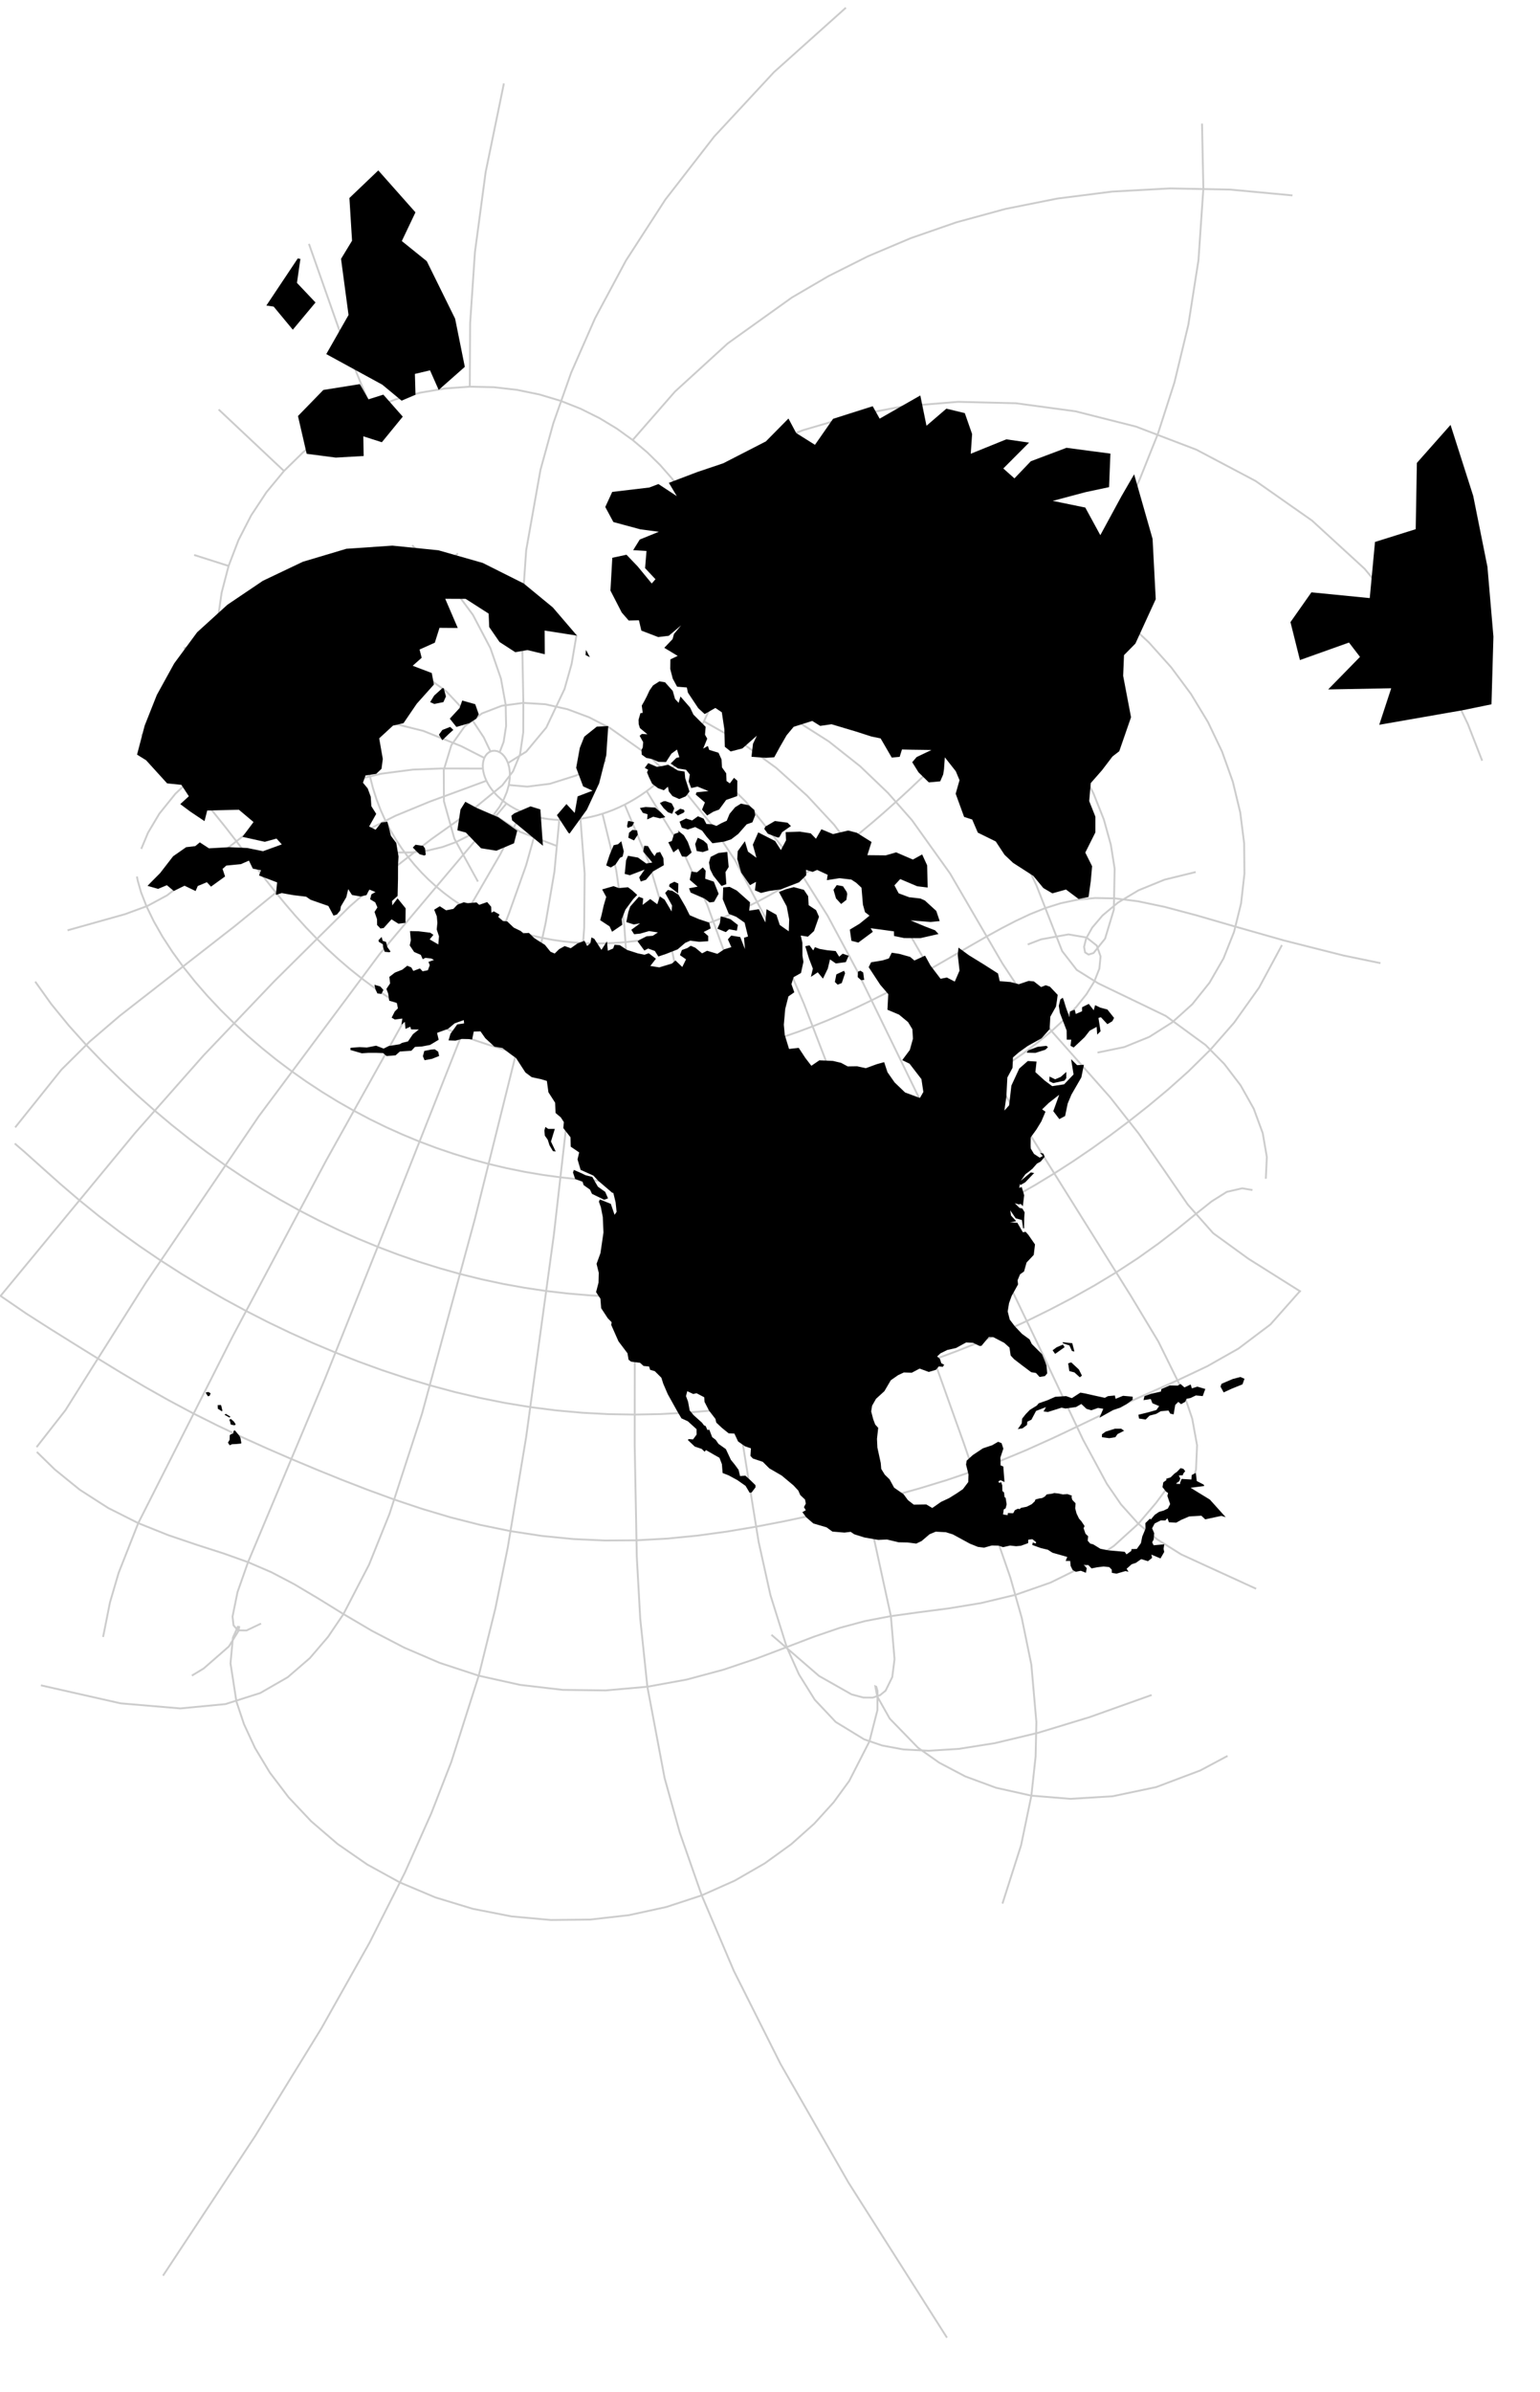
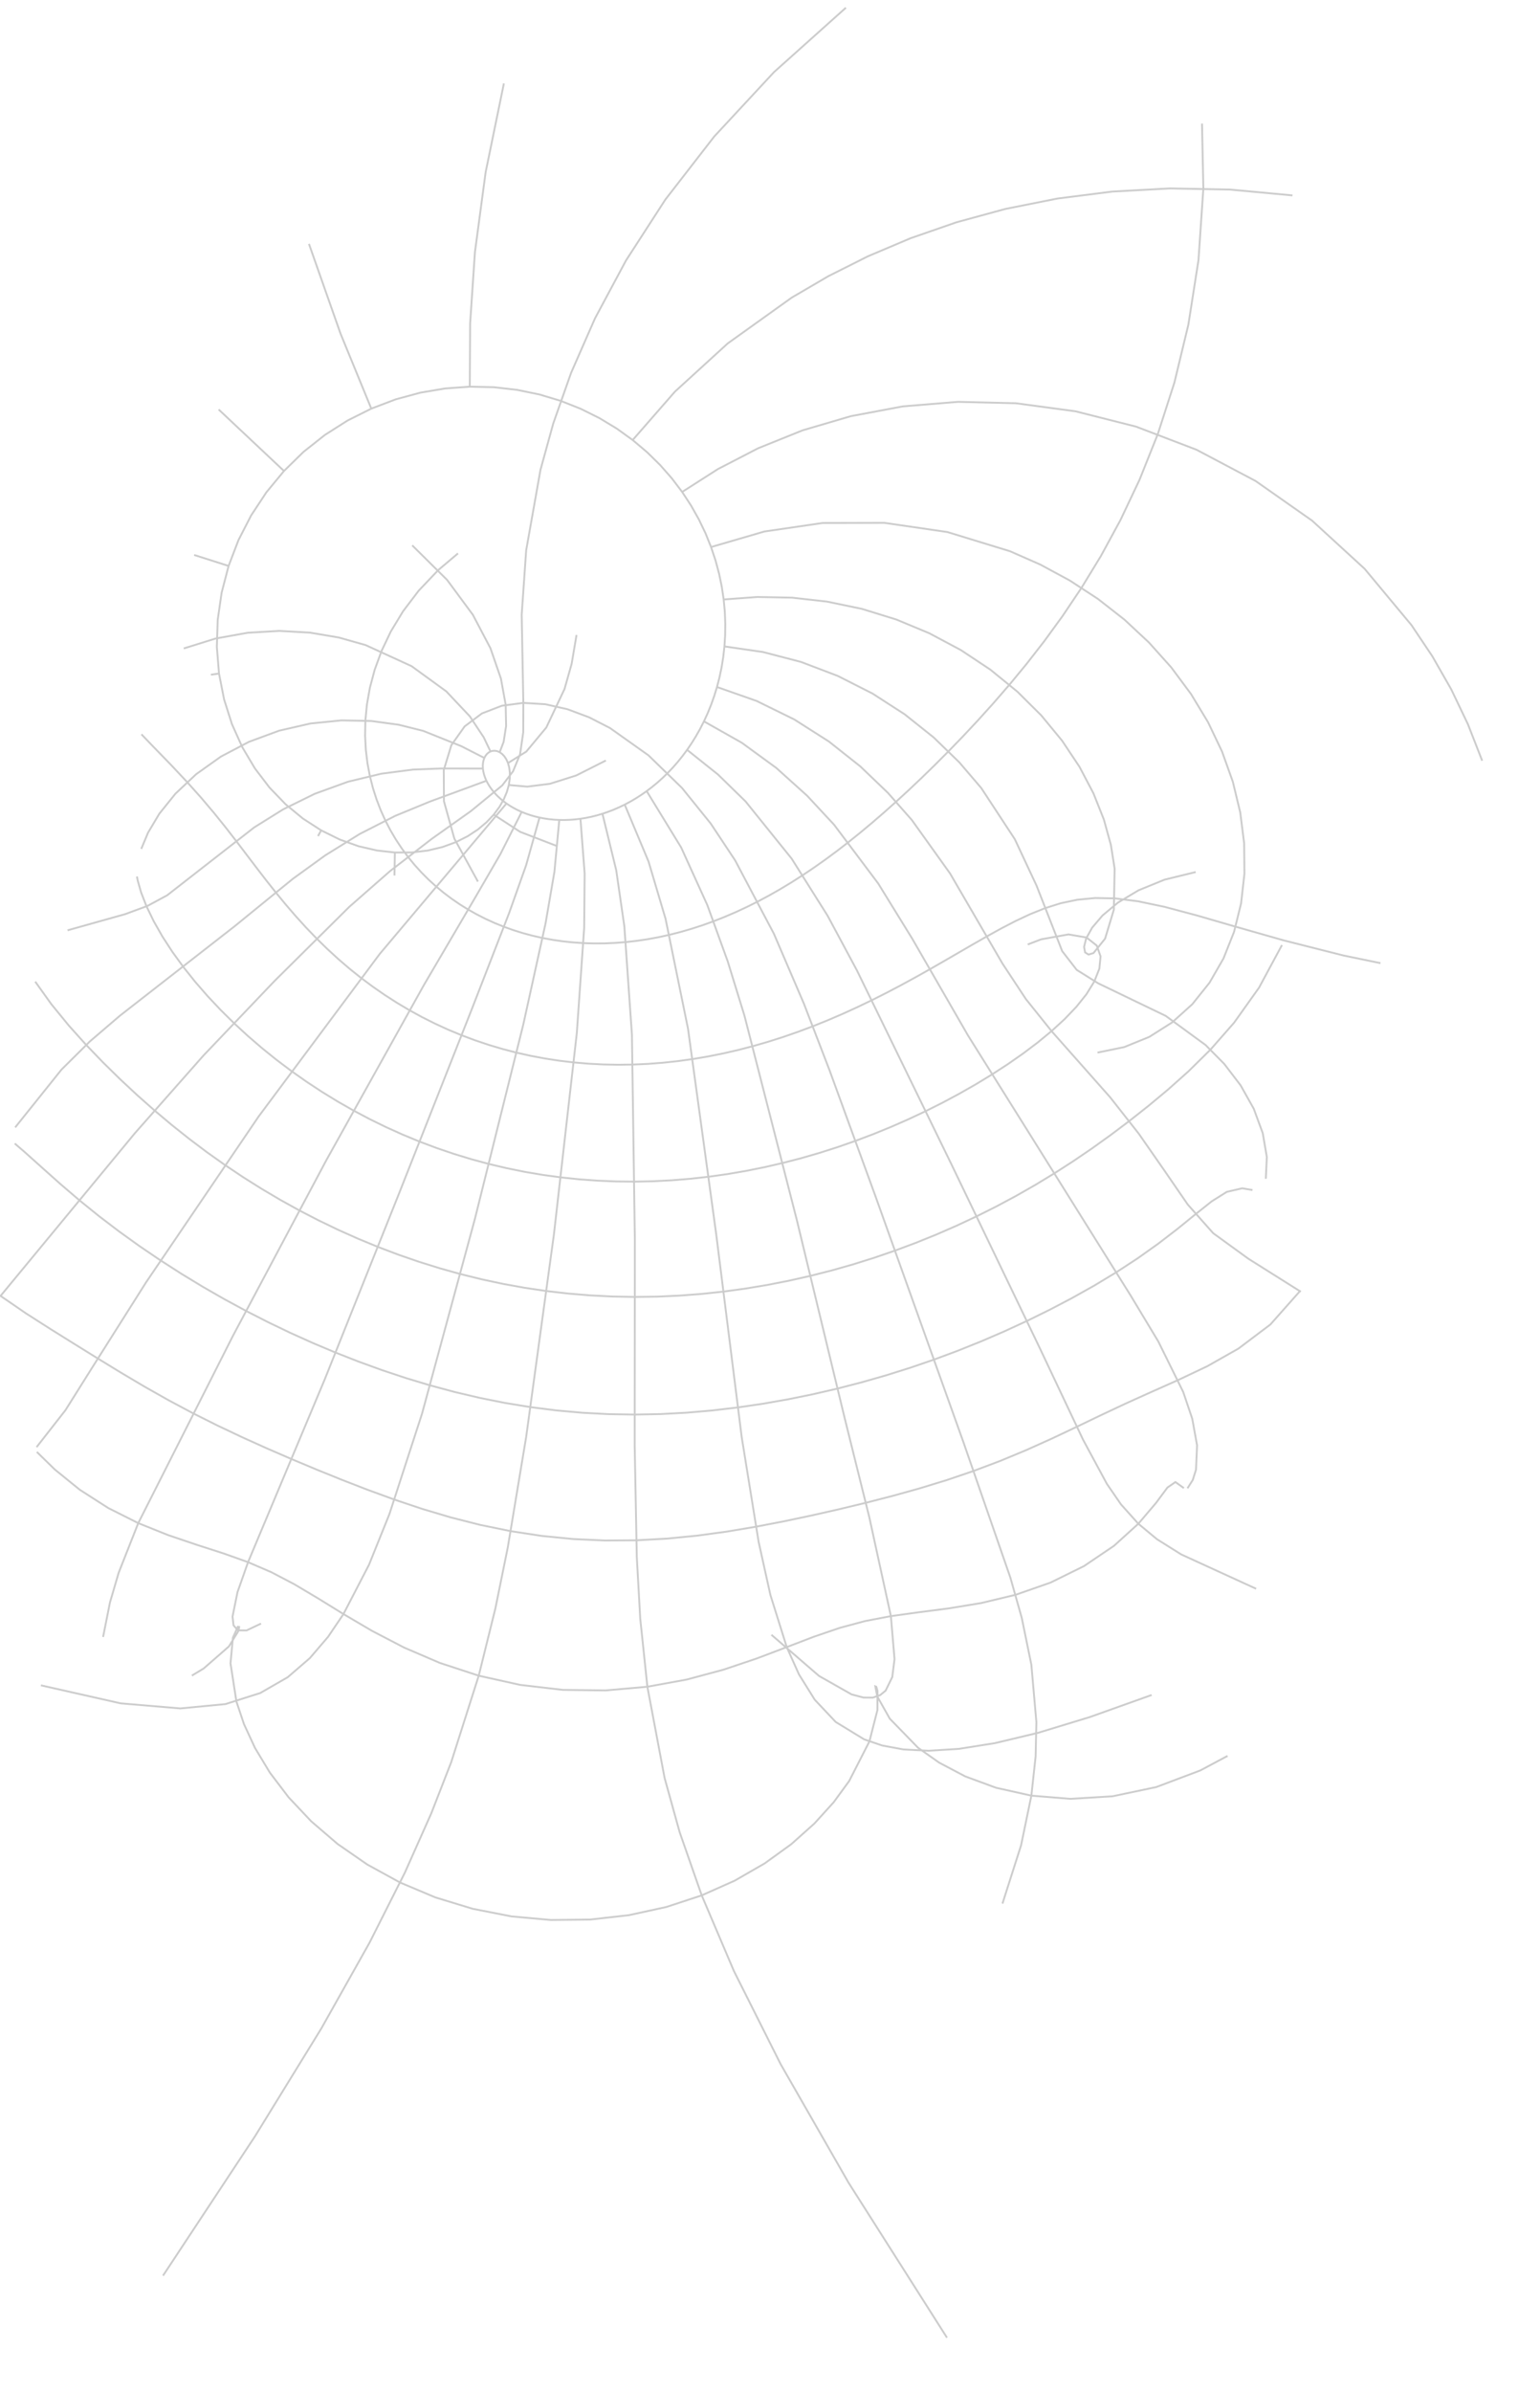
<svg xmlns="http://www.w3.org/2000/svg" viewBox="130.006 -360.417 826.53 1274.832" width="811.53" height="1259.832">
  <path d="M130.056,330.887L202.406,243.297L239.214,201.631L277.307,161.701L317.477,121.883L339.269,102.779L361.655,85.48L382.742,70.526L399.547,56.764L405.367,49.18L409.125,40.051L410.838,28.261L410.885,12.48M668.036,656.549L678.024,625.291L683.551,598.653L685.832,577.623L686.241,559.219L683.545,528.439L678.385,503.281L672.261,481.645L647.167,409.296L599.842,277.021L575.211,209.509L561.49,173.882L545.352,136.296L524.559,96.963L511.466,77.211L496.049,58.12L478.028,40.604L457.387,25.957L446.201,20.226L434.588,15.885L422.729,13.205L410.885,12.48M583.994,-360.417L545.429,-325.885L513.359,-291.355L487.103,-257.495L465.982,-224.83L449.335,-193.759L436.528,-164.573L426.964,-137.467L420.088,-112.55L412.41,-69.4L410.002,-34.83L410.885,12.48M386.515,108.341L373.861,85.28L368.271,65.251L368.176,48.524L372.249,35.165L379.383,25.093L388.668,18.127L399.364,14.017L410.885,12.48M232.986,534.263L239.294,530.458L252.869,518.61L258.073,510.157L258.356,508.191L257.641,508.08L255.009,513.904L253.717,527.677L256.891,548.146L260.92,560.215L266.861,573.057L274.839,586.298L284.91,599.551L297.055,612.432L311.188,624.571L327.158,635.621L344.753,645.27L363.715,653.253L383.74,659.355L404.495,663.419L425.622,665.351L446.756,665.123L467.532,662.769L487.598,658.391L506.623,652.15L524.312,644.263L540.41,634.999L554.717,624.668L567.087,613.613L577.44,602.201L585.764,590.809L596.62,569.585L600.93,552.736L600.971,542.466L600.321,540.235L599.789,540.029L600.845,545.449L607.553,557.354L622.738,572.974L634.093,580.972L648.074,588.332L664.623,594.436L683.551,598.653L704.524,600.367L727.064,599.005L750.544,594.064L774.197,585.15L788.846,577.34M149.642,411.699L165.138,391.888L179.256,369.408L208.369,323.356L268.857,234.284L333.805,147.152L401.833,66.442M185.33,513.545L189.033,494.976L193.695,479.1L204.209,452.466L254.913,352.219L305.085,257.915L357.523,163.825L385.207,116.637L398.597,93.551L410.004,70.968M270.102,506.35L262.344,510.034L257.651,509.993L255.327,507.257L254.809,502.58L257.488,489.448L263.141,473.407L304.333,375.256L344.008,276.068L383.41,176.308L403.247,125.242L412.377,99.572L419.562,73.989M151.97,539.478L194.826,549.148L226.782,551.868L250.996,549.544L269.69,543.609L284.424,535.13L296.298,524.889L306.088,513.458L314.345,501.246L328.074,474.761L339.003,447.634L356.516,393.749L384.87,289.346L410.878,184.921L422.809,130.753L427.564,103.1L430.177,75.275M217.505,856.139L266.862,781.392L302.462,723.544L328.335,677.536L347.333,639.882L361.47,608.169L372.166,580.722L386.946,534.303L395.877,498.242L402.505,465.648L412.393,406.32L427.311,297.47L439.582,189.622L443.533,133.125L443.793,104.021L441.539,74.645M638.255,889.415L585.421,806.26L548.977,742.678L523.877,692.675L506.623,652.15L494.792,618.295L486.702,589.179L477.458,540.239L473.628,503.715L471.781,470.675L470.642,410.527L470.738,300.197L469.164,190.394L465.094,132.306L460.735,102.229L453.344,71.948M748.099,544.666L714.762,556.554L687.038,564.983L663.937,570.497L644.643,573.56L628.485,574.571L614.913,573.871L603.473,571.749L593.792,568.452L578.536,559.13L567.295,547.211L558.817,533.612L552.255,518.974L543.489,491.025L537.17,462.537L528.068,406.224L514.403,297.517L499.27,187.267L487.201,128.245L478.094,97.617L465.294,67.046M544.042,512.367L569.58,534.44L587.066,544.343L593.416,546.03L598.455,546.063L602.368,544.748L605.319,542.34L608.888,535.043L610.107,525.433L608.151,502.366L596.561,449.289L583.196,395.524L557.619,289.677L529.581,180.342L520.573,151.111L509.617,120.895L495.604,90.058L477.08,59.804M804.185,487.679L763.955,469.252L750.971,461.101L740.966,452.801L731.655,442.423L724.071,431.395L711.324,407.781L687.872,358.184L640.572,259.843L589.939,156.004L574.222,126.709L554.887,96.018L530.162,65.343L515.332,50.876L498.779,37.672M767.341,433.783L770.165,429.34L771.908,423.808L772.483,410.732L769.893,396.464L765.044,382.116L751.675,355.024L736.789,330.306L678.73,237.489L649.591,190.964L619.667,139.063L601.322,109.315L577.673,77.844L563.166,62.239L546.65,47.373L528.133,33.862L507.818,22.386M828.166,328.346L800.027,310.647L781.137,296.948L767.475,281.556L754.95,263.338L741.199,243.574L725.838,224.044L694.483,188.658L680.644,171.407L668.057,152.334L639.914,103.988L619.393,75.299L606.519,60.703L591.698,46.51L574.918,33.221L556.302,21.366L536.127,11.458L514.82,3.965M809.373,267.755L809.929,256.089L807.718,243.258L802.907,230.193L795.858,217.637L787.058,206.13L777.057,196.012L755.67,180.381L719.427,162.916L707.886,155.701L700.087,145.639L686.333,110.514L674.678,85.614L656.651,58.139L644.839,44.329L631.112,31.011L615.545,18.597L598.306,7.481L579.649,-1.982L559.907,-9.489L539.48,-14.814L518.819,-17.815M771.755,103.218L755.018,107.314L741.088,113.004L730.029,119.604L721.782,126.476L716.182,133.045L712.972,138.808L711.83,143.345L712.379,146.319L714.209,147.485L716.893,146.682L723.114,138.951L727.805,123.431L728.246,101.456L726.225,88.673L722.473,75.091L716.883,61.029L709.408,46.815L700.053,32.771L688.881,19.209L676.001,6.419L661.568,-5.334L645.775,-15.818L628.848,-24.841L611.039,-32.251L592.616,-37.941L573.861,-41.851L555.057,-43.968L536.483,-44.324L518.407,-42.996M719.042,200.071L733.395,197.119L746.825,191.653L759.071,183.908L769.909,174.133L779.157,162.59L786.671,149.549L792.342,135.28L796.099,120.057L797.903,104.143L797.749,87.797L795.657,71.266L791.677,54.784L785.88,38.567L778.36,22.817L769.228,7.715L758.612,-6.576L746.651,-19.916L733.495,-32.183L719.302,-43.279L704.234,-53.125L688.455,-61.664L672.13,-68.858L638.494,-79.16L604.575,-84.103L571.506,-84.018L540.264,-79.451L511.637,-71.113M925.509,43.506L917.841,23.9L908.884,5.2L898.749,-12.534L887.547,-29.252L862.373,-59.487L834.215,-85.284L803.889,-106.555L772.159,-123.323L739.729,-135.713L707.235,-143.93L675.236,-148.251L644.219,-149.005L614.587,-146.564L586.668,-141.323L560.716,-133.699L536.911,-124.107L515.363,-112.964L496.122,-100.67M823.699,-259.739L790.159,-262.88L757.865,-263.484L726.949,-261.795L697.513,-258.052L669.639,-252.488L643.383,-245.329L618.781,-236.793L595.849,-227.087L574.585,-216.409L554.975,-204.945L520.579,-180.34L492.284,-154.517L469.569,-128.52M400.452,-319.813L390.647,-272.152L384.906,-229.316L382.33,-191.071L382.145,-157.137M295.818,-233.744L312.779,-185.576L329.284,-145.357M247.363,-144.907L282.427,-111.917M234.201,-66.866L252.696,-60.982M243.204,-2.639L247.55,-3.251M266.827,47.642M300.678,83.919L302.387,80.857M341.713,105.073L341.948,92.734M428.822,89.224L409.2,81.666L394.991,72.42M455.178,43.393L439.264,51.422L425.12,55.888L413.008,57.401L403.089,56.536M439.434,-23.961L436.797,-8.415L432.993,5.022L423.21,25.693L412.463,38.617L402.652,44.763M351.25,-72.019L369.974,-53.483L383.805,-34.761L393.225,-16.854L398.854,-0.569L401.403,13.482L401.633,24.88L400.312,33.389L398.187,38.942M228.621,-16.715L245.707,-22.035L262.948,-25.135L279.945,-26.134L296.348,-25.211L311.858,-22.589L326.231,-18.527L350.885,-7.233L369.511,6.284L382.165,19.695L389.633,30.97L393.257,38.545M205.82,90.801L209.474,82.078L215.524,71.924L224.143,61.212L235.252,50.765L248.562,41.295L263.615,33.37L279.844,27.384L296.619,23.541L313.3,21.861L329.285,22.189L344.045,24.214L357.167,27.498L377.522,35.667L389.962,42.018M166.263,134.476L197.183,125.805L209.143,121.403L219.721,115.696L266.42,79.293L281.956,69.606L298.964,61.235L316.818,54.761L334.678,50.466L351.614,48.262L366.745,47.673L389.186,47.705M138.157,240.191L163.01,209.183L178.264,194.057L194.381,180.266L255.934,132.296L287.211,106.833L304.586,94.26L323.126,82.767L342.219,73.042L360.794,65.399L391.07,54.261M638.255,889.415L638.255,889.415M149.778,414.284L159.416,423.695L172.844,434.578L188.085,444.354L204.209,452.466L220.297,458.913L235.656,464.113L249.934,468.713L263.141,473.407L275.603,478.779L287.863,485.194L300.569,492.745L314.345,501.246L329.694,510.271L346.915,519.23L366.065,527.455L386.946,534.303L409.143,539.24L432.072,541.916L455.066,542.208L477.458,540.239L498.671,536.357L518.292,531.091L536.134,525.078L552.255,518.974L566.959,513.359L580.752,508.648L594.263,505.018L608.151,502.366L622.981,500.307L639.109,498.221L656.575,495.348L675.044,490.929L693.797,484.387L711.802,475.515L727.881,464.652L740.966,452.801L750.448,441.643L756.579,433.39L760.865,430.435L765.405,433.686M130.285,330.574L144.03,340.009L157.233,348.44L169.982,356.396L182.494,364.153L194.989,371.791L207.614,379.273L220.432,386.516L233.433,393.45L246.571,400.041L259.793,406.305L273.067,412.294L286.404,418.075L299.853,423.711L313.498,429.235L327.443,434.641L341.787,439.874L356.61,444.838L371.955,449.406L387.814,453.432L404.13,456.78L420.8,459.331L437.684,461.01L454.626,461.786L471.468,461.684L488.071,460.776L504.332,459.171L520.193,457.003L535.648,454.407L550.736,451.502L565.535,448.375L580.141,445.069L594.653,441.577L609.144,437.85L623.649,433.809L638.156,429.37L652.6,424.466L666.883,419.079L680.902,413.253L694.582,407.1L707.93,400.785L721.067,394.479L734.252,388.286L747.862,382.145L762.316,375.724L777.927,368.329L794.663,358.866L811.828,345.924L827.699,328.023L827.982,327.603M130.006,330.367L130.285,330.574M172.676,279.33L183.214,287.848L194.007,296.065L204.994,303.953L216.137,311.51L227.418,318.748L238.83,325.676L250.373,332.302L262.05,338.63L273.862,344.662L285.814,350.401L297.91,355.848L310.158,361.006L322.57,365.87L335.159,370.434L347.937,374.681L360.915,378.591L374.097,382.135L387.479,385.281L401.047,387.995L414.778,390.247L428.639,392.009L442.59,393.264L456.587,394.006L470.588,394.236L484.551,393.97L498.443,393.228L512.238,392.039L525.92,390.43L539.48,388.432L552.92,386.066L566.242,383.351L579.455,380.298L592.561,376.913L605.563,373.196L618.46,369.148L631.244,364.768L643.91,360.06L656.451,355.03L668.868,349.683L681.161,344.023L693.337,338.043L705.396,331.725L717.321,325.042L729.061,317.963L740.522,310.48L751.553,302.645L761.964,294.637L771.574,286.829L780.32,279.878L788.431,274.777L796.713,272.862L802.231,273.793M137.922,248.837L143.242,253.414L152.661,261.85L162.47,270.6L172.676,279.33M212.835,231.023L222.102,238.812L231.485,246.283L240.998,253.445L250.649,260.302L260.439,266.856L270.37,273.11L280.44,279.063L290.648,284.717L300.995,290.069L311.478,295.12L322.098,299.867L332.852,304.307L343.74,308.435L354.76,312.245L365.909,315.73L377.183,318.882L388.575,321.692L400.078,324.151L411.68,326.25L423.37,327.981L435.132,329.338L446.951,330.317L458.811,330.915L470.693,331.134L482.582,330.975L494.461,330.444L506.318,329.548L518.138,328.294L529.911,326.69L541.628,324.745L553.28,322.467L564.862,319.862L576.365,316.937L587.785,313.698L599.115,310.149L610.349,306.295L621.48,302.14L632.502,297.687L643.409,292.936L654.193,287.892L664.849,282.553L675.369,276.921L685.75,270.996L695.993,264.777L706.108,258.264L716.122,251.447L726.085,244.304L736.087,236.779L746.26,228.753L756.781,220.001L767.862,210.122L779.699,198.457L792.385,183.988L805.746,165.23L818.048,142.382M148.911,162.001L157.562,174.091L166.959,185.588L176.243,195.923L185.42,205.452L194.538,214.4L203.659,222.899L212.835,231.023M255.587,184.271L263.007,191.11L270.621,197.668L278.413,203.946L286.372,209.943L294.487,215.661L302.751,221.099L311.159,226.256L319.704,231.133L328.381,235.726L337.186,240.036L346.113,244.06L355.159,247.796L364.317,251.242L373.583,254.395L382.951,257.253L392.415,259.812L401.967,262.07L411.602,264.025L421.311,265.674L431.085,267.015L440.917,268.047L450.797,268.769L460.716,269.181L470.665,269.283L480.634,269.077L490.614,268.566L500.596,267.751L510.571,266.635L520.53,265.224L530.466,263.52L540.371,261.528L550.235,259.254L560.053,256.702L569.817,253.876L579.517,250.783L589.148,247.428L598.699,243.817L608.163,239.954L617.528,235.847L626.784,231.499L635.917,226.916L644.912,222.104L653.749,217.066L662.404,211.805L670.845,206.323L679.031,200.62L686.902,194.693L694.38,188.539L701.351,182.16L707.661,175.563L713.092,168.78L717.351,161.883L720.049,155.018L720.684,148.453L718.633,142.647L713.169,138.34L703.491,136.671L688.822,139.308L681.591,142.084M203.508,105.606L203.899,107.712L205.732,114.151L208.648,121.621L212.526,129.635L217.214,137.862L222.564,146.093L228.448,154.198L234.763,162.101L241.428,169.76L248.383,177.153L255.587,184.271M299.876,138.806L305.645,144.448L311.549,149.863L317.588,155.044L323.763,159.989L330.072,164.694L336.513,169.157L343.082,173.375L349.776,177.347L356.589,181.07L363.518,184.545L370.559,187.77L377.705,190.743L384.952,193.463L392.295,195.929L399.727,198.141L407.244,200.097L414.84,201.796L422.509,203.239L430.244,204.424L438.041,205.35L445.892,206.019L453.792,206.43L461.734,206.584L469.713,206.48L477.722,206.121L485.755,205.508L493.807,204.642L501.872,203.525L509.944,202.16L518.019,200.55L526.091,198.697L534.155,196.607L542.208,194.282L550.244,191.728L558.259,188.951L566.251,185.956L574.216,182.751L582.15,179.345L590.051,175.748L597.917,171.97L605.746,168.027L613.538,163.935L621.291,159.714L629.008,155.388L636.692,150.988L644.348,146.55L651.987,142.121L659.624,137.757L667.286,133.528L675.011,129.519L682.856,125.835L690.907,122.599L699.286,119.959L708.167,118.081L717.792,117.149L728.495,117.356L740.719,118.887L755.046,121.893L772.224,126.455L793.182,132.531L819.045,139.886L851.133,148.004L870.913,152.08M205.919,29.33L211.742,35.396L221.773,45.726L230.438,54.943L238.016,63.415L244.767,71.389L250.916,79.022L256.65,86.407L262.121,93.593L267.446,100.603L272.711,107.441L277.984,114.103L283.309,120.581L288.719,126.864L294.237,132.942L299.876,138.806M348.947,95.03L352.448,99.306L356.119,103.363L359.949,107.206L363.932,110.84L368.06,114.266L372.326,117.488L376.725,120.507L381.249,123.323L385.892,125.938L390.648,128.352L395.511,130.564L400.476,132.575L405.537,134.383L410.688,135.99L415.923,137.393L421.237,138.593L426.625,139.588L432.081,140.379L437.6,140.964L443.178,141.343L448.808,141.515L454.487,141.48L460.21,141.236L465.972,140.785L471.768,140.124L477.595,139.254L483.449,138.174L489.326,136.884L495.223,135.384L501.136,133.673L507.064,131.751L513.004,129.618L518.953,127.273L524.912,124.717L530.88,121.947L536.856,118.964L542.842,115.767L548.84,112.354L554.853,108.723L560.885,104.873L566.943,100.8L573.033,96.5L579.166,91.968L585.352,87.196L591.607,82.175L597.946,76.893L604.39,71.335L610.961,65.479L617.685,59.3L624.592,52.763L631.715,45.827L639.087,38.437L646.745,30.526L654.724,22.01L663.058,12.786L671.773,2.729L680.886,-8.312L690.395,-20.515L700.276,-34.087L710.471,-49.267L720.878,-66.322L731.339,-85.545L741.624,-107.249L751.422,-131.753L760.323,-159.37L767.807,-190.385L773.238,-225.028L775.854,-263.442L775.135,-298.279M375.801,-67.702L365.223,-58.759L354.718,-47.705L346.321,-36.648L339.754,-25.798L334.754,-15.299L331.085,-5.239L328.537,4.334L326.929,13.403L326.11,21.973L325.953,30.06L326.355,37.692L327.232,44.899L328.517,51.711L330.158,58.159L332.112,64.27L334.346,70.069L336.834,75.577L339.554,80.814L342.488,85.793L345.623,90.528L348.947,95.03M395.401,60.725L396.826,62.244L398.377,63.708L400.048,65.11L401.833,66.442L403.727,67.699L405.724,68.876L407.818,69.967L410.004,70.968L412.277,71.874L414.631,72.683L417.061,73.389L419.562,73.989L422.129,74.481L424.757,74.862L427.442,75.127L430.177,75.276L432.96,75.304L435.784,75.21L438.645,74.991L441.539,74.645L444.46,74.17L447.404,73.564L450.367,72.824L453.344,71.948L456.33,70.934L459.32,69.781L462.309,68.485L465.294,67.046L468.268,65.461L471.227,63.727L474.166,61.842L477.08,59.804L479.963,57.611L482.81,55.26L485.614,52.748L488.37,50.073L491.072,47.23L493.712,44.219L496.283,41.034L498.779,37.672L501.189,34.131L503.506,30.405L505.719,26.491L507.818,22.386L509.791,18.084L511.626,13.583L513.307,8.878L514.82,3.965L516.148,-1.159L517.271,-6.496L518.169,-12.048L518.819,-17.815L519.196,-23.798L519.273,-29.992L519.02,-36.394L518.407,-42.996L517.398,-49.786L515.959,-56.749L514.052,-63.867L511.637,-71.113L508.676,-78.457L505.129,-85.862L500.956,-93.284L496.122,-100.67L490.592,-107.959L484.337,-115.083L477.335,-121.965L469.569,-128.52L461.035,-134.656L451.738,-140.272L441.698,-145.266L430.949,-149.529L419.541,-152.953L407.544,-155.429L395.044,-156.856L382.145,-157.137L368.972,-156.188L355.665,-153.939L342.379,-150.339L329.284,-145.357L316.558,-138.988L304.384,-131.254L292.947,-122.204L282.427,-111.917L272.996,-100.502L264.81,-88.096L258.006,-74.861L252.696,-60.982L248.962,-46.662L246.855,-32.118L246.391,-17.573L247.55,-3.251L250.278,10.629L254.485,23.86L260.051,36.253L266.827,47.642M266.827,47.642L274.642,57.888L283.308,66.884L292.624,74.554L302.387,80.857L312.391,85.788L322.439,89.37L332.348,91.659L341.948,92.734L351.092,92.7L359.655,91.675L367.537,89.792L374.665,87.191L380.988,84.015L386.483,80.405L391.144,76.498L394.991,72.42L398.055,68.288L400.386,64.206L402.042,60.264L403.089,56.536L403.6,53.082L403.648,49.949L403.308,47.169L402.652,44.763L401.75,42.741L400.667,41.103L399.461,39.841L398.187,38.942L396.891,38.386L395.615,38.152L394.394,38.214L393.257,38.545L392.228,39.119L391.327,39.906L390.567,40.882L389.962,42.018L389.517,43.292L389.238,44.678L389.127,46.156L389.186,47.705L389.412,49.306L389.804,50.942L390.358,52.599L391.07,54.261L391.936,55.915L392.95,57.551L394.107,59.157L395.401,60.725" stroke="#ccc" fill="none" />
-   <path d="M710.69,373.345L709.553,374.246L706.652,371.615L703.923,370.907L703.3,366.764L704.955,366.24L709.058,370.067ZM701.389,358.08L696.308,361.681L694.942,359.754L697.098,358.15L700.511,356.685ZM705.504,355.958L706.641,360.414L705.344,360.154L703.956,357.158L700.585,356.049L700.254,355.406ZM662.533,436.169L662.146,435.27L662.755,434.718L664.104,435.05L664.788,430.517L665.866,430.009L666.236,430.903L667.354,430.501L667.91,432.213L668,435.259L668.892,436.018L669.137,438.488L669.747,438.939L670.286,442.38L669.744,444.517L668.721,445.139L668.342,447.805L666.505,448.49L664.331,441.149ZM696.321,214.394L699.298,213.115L702.298,210.452L702.28,213.798L701.277,215.135L695.29,216.436L693.164,215.421L693.276,212.909ZM692.452,197.227L691.01,198.54L685.742,200.229L681.035,200.127L681.829,198.896L686.897,196.971L691.653,196.435ZM456.342,278.244L454.249,279.011L447.725,275.837L446.666,273.572L443.248,271.15L442.677,269.342L438.71,267.874L437.529,264.391L438.005,263.006L441.964,264.721L444.287,265.849L447.93,266.768L449.135,268.978L450.928,272.019L454.812,274.767ZM702.118,175.892L703.972,181.079L704.255,178.018L706.797,177.065L707.393,179.345L710.739,177.909L710.77,175.728L714.359,173.942L717.011,177.356L717.77,174.62L720.577,175.954L724.358,176.96L727.939,181.473L727.003,183.232L724.35,184.825L720.846,181.066L719.55,181.511L720.699,188.624L718.876,190.421L718.59,186.266L714.872,188.303L712.13,191.808L706.274,197.33L704.569,196.432L704.947,193.126L702.541,193.127L702.476,188.216L698.866,178.824L698.26,174.977L699.112,171.545L700.397,170.629L700.966,172.131ZM424.264,240.992L427.776,241L425.712,247.782L428.26,253.136L426.77,252.921L424.926,249.815L423.982,246.81L422.434,244.631L422.187,241.85L422.706,239.941ZM593.279,157.087L593.813,161.077L592.191,161.209L590.429,159.687L590.347,159.17L590.529,156.639L591.833,156.152ZM583.566,157.48L581.783,162.772L579.575,163.633L578.088,162.186L578.883,158.118L583.004,156.183ZM564.486,142.552L566.465,145.261L567.392,143.511L569.91,144.458L574.18,145.19L578.527,145.595L580.403,148.626L582.277,147.01L585.499,148.126L583.961,151.543L578.593,152.254L575.478,150.086L574.3,155.017L571.693,160.393L568.907,157.01L565.215,159.448L566.273,155.025L564.198,149.609L562.206,142.988ZM584.265,118.144L581.45,120.356L578.693,117.361L577.349,112.735L579.113,110.216L582.433,110.832L584.408,113.824L584.721,114.982ZM526.028,131.602L525.485,134.668L521.293,133.914L519.568,135.45L515.044,133.6L516.363,130.645L516.84,126.969L520.174,127.91L522.138,128.562L523.419,129.577ZM537.312,123.142L540.76,130.249L541.42,123.159L546.695,126.105L548.513,131.619L553.345,135.002L553.567,128.639L552.238,121.658L548.064,113.912L551.816,112.44L556.034,111.311L561.479,112.77L563.74,116.155L564.019,120.997L568.001,123.651L569.569,127.202L566.882,134.876L563.623,137.895L559.769,137.268L560.647,141.087L560.687,148.064L561.216,151.379L559.901,157.382L555.933,159.606L554.784,163.361L556.32,167.724L553.162,169.916L551.451,176.613L550.69,185.122L551.195,190.622L553.495,198.11L558.684,197.534L562.234,202.934L565.473,207.143L569.771,204.208L577.074,204.536L581.392,205.557L584.999,207.486L589.99,207.407L594.716,208.429L600.549,206.296L604.539,205.191L606.337,210.62L610.149,216.078L615.762,221.453L623.732,224.408L625.578,221.18L624.545,214.307L618.172,206.027L614.243,204.112L618.306,198.668L619.991,192.613L619.687,187.546L617.355,183.699L612.525,179.704L606.304,177.072L606.731,168.684L602.444,163.7L596.232,154.235L597.531,151.634L603.627,150.63L607.067,149.566L608.616,146.485L612.646,147.108L618.468,148.727L620.782,150.67L626.497,148.057L629.4,153.358L634.819,160.478L638.182,159.791L642.442,161.977L644.988,156.104L644.057,147.775L644.424,143.748L649.963,147.803L658.304,152.951L665.644,157.634L666.562,161.749L672.337,162.209L676.817,163.388L682.11,161.608L684.896,161.881L688.772,164.919L691.22,163.934L693.508,164.705L697.66,169.087L697.261,172.243L696.761,175.36L693.724,180.806L693.341,187.526L688.965,192.427L681.586,196.521L676.788,199.962L673.675,202.67L673.432,208.251L670.658,213.44L670.136,223.658L669.069,231.164L671.607,228.36L672.826,217.769L677.055,208.617L681.636,204.588L686.328,204.88L685.704,210.542L690.78,215.139L694.741,218.069L701.149,217.081L706.201,211.777L704.867,203.603L708.103,206.806L711.738,206.618L710.368,213.382L705.047,222.62L703.047,227.392L701.652,234.096L698.552,235.743L695.318,231.486L698.495,222.694L692.903,227.064L689.319,230.526L684.934,229.232L680.13,222.166L677.555,221.726L675.771,224.188L673.689,223.583L673.516,229.322L675.018,234.147L675.223,237.39L674.148,239.202L673.112,240.212L673.543,241.762L666.536,245.952L660.714,249.324L659.525,251.304L657.535,257.518L657.27,258.213L657.141,261.041L653.462,262.966L649.517,265.007L648.134,266.808L649.337,267.578L650.555,269.097L650.759,269.702L646.739,275.133L642.87,278.057L639.376,283.328L638.313,283.808L636.473,283.556L635.636,282.955L635.466,282.32L635.504,279.917L636.058,275.908L635.737,272.002L632.665,267.44L629.456,262.661L624.085,261.838L624.127,260.601L623.234,260.156L622.14,260.635L620.943,260.071L620.152,258.794L619.637,259.724L618.493,260.003L618.492,259.327L617.314,259.157L616.285,257.799L612.439,257.227L608.451,256.593L603.7,255.863L599.189,255.154L596.293,258.15L595.02,258.685L589.597,258.891L586.652,260.78L582.175,260.226L577.812,260.587L574.922,261.09L573.373,260.452L571.657,257.354L570.334,257.787L571.022,260.113L562.8,262.483L549.126,265.995L535.454,268.954L523.318,271.119L511.149,272.857L499.159,274.143L486.758,275.023L482.76,275.209L470.693,275.477L459.175,275.319L458.632,275.286L451.147,268.884L448.491,266.053L441.618,262.971L439.966,257.34L440.85,253.616L436.324,250.53L436.205,245.508L432.337,240.547L432.645,237.373L434.953,234.633L435.294,230.731L429.948,226.094L427.504,218.593L426.12,213.871L423.622,210.633L421.912,207.758L420.812,204.289L417.331,205.699L413.608,208.502L411.695,203.917L410.155,200.78L407.61,198.413L404.707,197.501L413.367,162.875L418.734,139.936L422.484,142.29L425.444,145.963L427.72,146.936L430.106,144.578L433.086,142.93L436.343,144.079L439.952,141.513L443.696,140.094L445.128,142.879L446.864,141.394L447.428,138.294L448.952,139.019L452.802,144.963L455.765,140.384L456.236,145.437L459.069,144.231L459.844,142.231L462.675,142.437L466.497,144.97L472.365,146.855L475.858,147.575L478.187,146.795L482.057,149.709L479.028,153.6L483.854,154.351L490.626,152.303L492.557,150.667L496.186,154.142L498.206,150.057L494.929,147.778L495.991,145.055L498.941,143.973L500.746,142.755L503.214,143.834L506.818,146.828L509.512,145.438L515.028,147.099L518.691,144.675L522.525,143.506L520.665,139.34L522.456,137.289L527.302,138.086L529.833,144.58L529.327,138.459L531.469,137.795L529.644,130.365L525.149,127.228L521.137,125.621L517.924,117.81L518.158,111.475L521.612,111.171L525.435,113.138L532.557,119.465L532.106,123.933ZM475.216,117.376L474.905,120.853L478.996,117.7L482.774,120.485L484.144,116.278L486.7,118.021L490.449,124.369L490.685,121.154L486.99,114.445L488.449,112.843L490.848,113.289L494.142,115.323L497.838,121.686L500.18,126.379L505.204,128.523L510.611,130.311L511.446,133.457L507.665,135.374L510.103,137.513L510.098,140.315L505.263,140.638L500.489,140.013L497.758,141.208L493.716,144.688L487.655,147.073L483.357,148.537L481.472,145.559L477.864,144.245L475.838,145.322L472.177,140.347L473.623,139.407L477.019,137.683L480.341,137.41L483.129,135.618L478.375,134.882L473.597,136.246L470.352,136.568L468.836,134.211L473.568,130.709L470.192,131.337L466.147,130.049L467.235,124.678L468.25,121.716L472.869,116.484ZM494.077,109.392L493.974,114.692L489.081,110.879L489.417,109.659L491.975,108.414ZM552.681,76.749L554.518,78.547L552.126,80.183L549.76,81.855L548.222,84.609L547.283,84.649L542.117,82.661L540.204,80.061L540.774,78.832L545.911,75.842ZM531.452,92.25L536.008,95.565L534.047,88.57L536.967,81.947L546.021,86.579L549.121,91.449L551.874,86.199L551.668,81.801L559.321,81.545L565.135,82.464L567.946,85.352L570.864,80.266L577.084,82.858L585.246,80.951L589.832,82.13L597.765,87.082L595.532,94.169L605.392,94.265L610.976,92.657L619.975,96.524L624.931,93.772L627.623,99.648L627.887,111.525L622.269,110.842L613.165,106.99L610.055,110.344L612.323,114.623L617.982,116.737L624.018,117.415L626.4,118.493L632.517,124.081L634.351,129.528L629.453,130.004L618.724,129.152L626.388,132.375L631.886,134.483L633.713,136.463L623.974,138.682L615.317,138.637L609.849,137.515L609.793,135.042L603.409,134.163L597.292,133.356L598.463,135.279L590.681,141.056L586.983,140.099L586.112,134.1L591.363,130.935L596.69,126.615L594.272,124.737L593.146,120.7L592.377,111.63L589.572,108.996L586.921,107.258L580.596,106.516L573.792,107.574L574.219,104.7L568.585,102.08L566.153,103.142L562.613,102.019L562.711,104.971L558.879,108.722L549.11,112.51L542.873,113.358L538.456,114.426L535.173,113.015L535.783,108.473L532.546,110.245L527.837,103.501L525.694,96.225L525.95,92.025L529.794,86.679ZM501.064,102.958L504.112,103.351L507.214,100.734L508.759,102.522L508.499,106.83L513.11,108.358L515.702,114.878L513.243,119.211L510.835,119.531L508.196,117.485L500.666,114.209L499.821,111.941L504.441,111.06L500.211,107.414ZM519.373,103.258L519.843,109.727L517.235,110.693L512.848,105.153L511.092,101.627L510.548,98.077L511.418,95.087L515.586,92.99L520.356,92.428L521.091,100.509ZM463.992,131.505L458.506,135.252L457.176,132.367L452.112,129.033L452.893,126.153L454.024,121.147L455.375,116.555L453.187,112.539L459.299,110.788L462.163,111.829L467.037,111.373L469.291,113.016L471.993,115.504L469.845,117.754L465.662,123.417L463.668,128.533ZM509.589,88.146L510.219,91.48L507.203,92.516L503.934,91.927L503.105,88.211L504.505,84.81L507.562,86.325ZM493.867,80.97L497.025,83.483L499.15,87.058L501.207,92.741L498.556,95.019L496.034,94.855L494.037,90.719L491.426,92.666L488.677,87.27L490.579,86.583L491.769,82.859L494.281,81.963ZM479.657,92.421L481.307,94.67L482.362,92.881L484.279,92.439L486.038,95.766L486.292,99.553L480.482,102.889L476.719,107.369L473.9,108.299L473.07,106.081L475.973,101.906L468.066,104.92L465.291,104.23L466.04,96.868L467.068,94.494L472.444,95.463L476.849,98.634L480.11,98.108L475.244,92.252L475.776,89.13L477.765,89.286ZM498.211,74.511L501.484,75.542L504.588,73.303L507.641,74.559L509.154,77.435L512.22,77.616L514.511,78.479L517.073,77.057L520.051,75.697L521.583,72L524.529,68.474L527.695,66.5L531.887,67.404L534.855,69.895L535.336,72.73L533.825,76.544L530.754,77.621L526.209,82.795L522.423,85.672L518.795,86.867L512.39,87.795L509.311,84.335L506.828,81.001L503.121,79.071L499.171,80.413L495.947,79.419L494.735,76.187ZM463.461,86.702L464.794,92.128L464.198,94.877L462.762,95.591L460.339,99.229L457.848,100.777L455.353,99.643L457.198,94.009L459.362,88.82L461.696,88.316ZM497.437,70.7L496.902,71.384L493.806,72.884L492.103,71.224L495.088,69.264L497.041,69.787ZM472.317,83.164L470.278,86.269L467.234,84.805L467.616,82.145L469.443,80.613L471.935,80.864ZM470.355,76.515L469.255,78.614L466.922,79.552L466.553,78.548L467.095,75.886L467.955,75.891ZM491.907,69.092L490.762,71.97L488.529,71.147L486.213,68.967L484.178,66.212L486.071,65.282L487.164,65.174L490.499,66.354ZM484.724,71.242L487.082,73.78L484.253,74.435L480.606,73.545L477.345,75.004L477.554,72.216L475.003,71.451L473.436,68.86L476.502,68.327L481.602,68.633ZM493.881,48.766L497.43,49.3L497.77,52.887L500.06,60.035L498.076,62.597L494.544,64.055L490.925,62.46L488.983,60.023L488.474,57.443L486.291,59.359L483.18,58.233L480.019,55.85L478.314,52.328L477.269,49.746L477.866,48.347L476.061,47.328L477.919,44.808L482.568,46.784L485.646,46.309L488.581,45.632ZM477.112,9.027L478.634,5.763L480.5,3.106L483.902,0.933L486.928,1.42L491.081,6.072L492.303,10.361L494.229,12.477L495.213,9.046L500.362,14.949L502.164,18.746L508.73,25.325L508.382,29.555L509.582,31.668L507.403,37.017L509.901,35.584L510.648,37.69L515.647,39.234L517.269,42.832L517.49,47.053L519.766,50.274L519.938,54.391L521.719,55.651L523.95,52.677L525.736,54.231L525.672,62.474L519.749,64.534L515.962,69.705L512.877,70.847L509.546,72.882L506.784,69.741L508.339,65.893L503.416,61.662L503.845,60.434L510.263,59.802L504.337,57.382L500.984,58.17L499.615,54.646L500.241,50.884L498.2,48.337L493.935,47.674L489.949,45.031L493.023,41.983L494.616,41.623L493.355,37.525L490.367,39.701L487.448,44.206L483.415,44.12L479.915,42.582L476.916,42.02L474.441,40.235L474.308,37.717L474.97,36.391L475.207,33.544L473.307,30.141L474.507,29.125L477.475,29.339L473.453,25.98L472.8,23.889L472.72,21.527L473.713,18.027L474.956,17.81L474.445,13.928L475.807,11.537ZM787.862,449.295L785.525,448.583L776.851,450.443L774.781,448.484L768.246,448.893L763.948,450.733L761.158,448.911L762.215,447.151L760.854,445.558L757.262,445.561L756.808,444.62L758.033,442.246L756.547,437.887L756.924,436.3L755.9,435.642L753.925,433.166L754.358,430.578L756.049,429.369L755.94,428.652L758.267,427.94L760.384,425.858L761.704,424.958L763.591,422.987L765.099,423.307L766.117,424.588L765.098,425.885L762.639,426.24L761.72,427.838L760.641,428.633L760.041,429.592L760.103,430.905L760.192,431.653L760.507,431.447L760.545,431.513L760.415,431.476L760.337,431.389L760.337,431.389L766.003,431.665L779.347,439.841ZM734.073,478.183L729.227,479.571L726.758,479.148L726.669,477.382L725.334,476.059L722.331,475.74L718.765,476.165L715.839,476.759L714.148,474.994L711.619,474.812L713.251,476.589L712.844,479.105L710.099,478.031L707.437,478.559L705.704,477.618L704.616,475.426L704.377,472.739L701.939,472.75L702.815,470.615L703.369,469.209L708.716,468.618L709.722,466.889L712.091,466.231L713.973,466.927L716.124,466.177L716.752,463.859L720.619,466.239L724.811,467.06L729.692,467.488L727.768,469.908L729.807,472.434L731.879,472.321L731.557,473.849L732.765,474.813L733.325,476.581ZM687.474,388.199L692.215,386.541L696.374,384.702L702.205,384.338L705.274,385.43L709.861,382.462L712.352,382.904L718.473,384.276L722.968,385.256L724.667,384.35L728.371,384.005L728.741,385.784L732.77,384.174L737.912,384.635L737.888,386.273L734.656,388.626L731.211,390.558L727.369,391.814L720.113,395.925L722.143,391.13L719.307,390.694L715.743,391.936L713.153,391.181L710.376,388.564L707.511,390.196L701.883,390.996L699.742,390.545L692.437,392.847L690.074,392.571L691.411,390.234L686.073,392.287L683.566,396.995L681.374,398.053L681.22,399.809L678.818,401.608L676.256,402.047L678.344,399.017L678.606,396.411L680.47,394.068L682.701,391.745L686.476,389.407ZM753.064,381.911L753.328,380.563L757.866,378.607L762.09,378.7L763.612,377.85L765.703,379.677L769.055,378.109L769.682,380.187L772.634,379.263L776.907,380.507L775.511,384.33L771.824,383.976L768.985,385.349L766.8,385.797L766.115,387.401L763.898,388.647L762.41,387.434L760.763,389.072L759.898,394.156L758.065,393.701L757.148,392.061L756.654,390.365L754.474,389.114L755.472,387.54L754.966,385.017ZM483.264,-22.828L474.223,-26.293L472.925,-31.84L467.429,-31.708L463.702,-35.981L457.635,-47.765L458.632,-65.366L466.252,-66.991L472.257,-60.713L479.795,-51.563L481.795,-53.855L476.228,-59.793L476.984,-69.015L469.836,-69.449L473.373,-75.152L483.615,-79.311L473.78,-80.597L459.21,-84.522L454.862,-92.603L458.59,-100.694L478.5,-103.053L483.39,-104.907L493.251,-98.417L488.998,-105.558L504.245,-111.358L518.207,-116.055L541.059,-127.782L553.175,-140.064L557.315,-132.282L567.405,-125.949L577.127,-139.9L598.391,-146.656L602.121,-139.988L623.941,-152.429L627.261,-136.18L637.929,-145.349L647.823,-142.953L651.741,-131.744L651.019,-121.164L670.103,-128.894L682.315,-127.135L668.493,-113.263L674.461,-107.95L683.249,-117.135L702.402,-124.355L725.971,-121.231L725.251,-103.251L712.808,-100.605L695.018,-95.878L712.483,-92.302L720.556,-77.487L731.928,-98.427L738.712,-110.144L748.603,-75.506L750.303,-43.154L739.393,-19.345L733.269,-13.129L732.811,-2.033L737.039,20.183L730.721,38.423L727.081,41.232L721.498,48.571L715.42,55.504L714.597,65.15L717.906,73.511L717.903,81.959L712.493,92.776L716.149,100.096L715.43,108.145L714.243,116.59L708.912,117.689L702.14,112.601L694.821,114.649L689.961,111.793L684.595,105.268L673.736,98.295L669.149,93.966L664.427,86.802L654.807,82.075L651.792,75.043L647.447,73.642L642.922,61.207L644.989,53.931L642.977,49.136L637.104,41.683L636.66,48.07L636.218,50.88L634.631,54.562L628.522,55.129L622.976,49.717L619.602,44.303L621.954,41.547L629.925,37.748L619.507,37.61L614.099,37.478L612.861,41.427L608.608,41.814L602.64,31.532L597.695,30.517L589.252,27.804L576.307,23.939L570.207,24.817L565.932,22.164L555.977,25.309L552.188,29.851L548.617,36.045L545.558,41.642L541.108,41.96L533.331,41.381L534.14,34.422L536.227,30.066L528.468,36.903L522.166,38.538L519.028,36.028L518.783,26.679L517.412,17.519L513.939,15.189L508.211,18.483L504.76,15.313L499.218,6.987L498.637,4.218L493.413,3.796L491.066,-0.548L489.731,-5.74L489.815,-10.857L493.741,-12.726L486.534,-17.059L490.988,-21.735L491.723,-24.461L495.578,-29.127L488.943,-23.51ZM665.998,464.543L662.268,464.473L658.177,465.63L654.816,465.203L650.562,463.492L650.155,461.534L650.431,459.782L649.172,458.833L650.547,452.64L658.468,450.02L657.879,447.785L656.755,447.737L655.608,446.586L652.864,445.873L649.91,444.503L652.632,443.583L651.442,440.035L657.01,438.096L662.533,436.169L664.331,441.149L666.505,448.49L668.342,447.805L670.788,448.201L670.952,447.045L673.069,447.159L671.201,450.694L668.918,453.616L668.935,455.031L669.91,456.13L669.195,458.282L667.843,459.224L668.46,459.883L667.51,461.044L665.868,463.491ZM686.124,462.713L684.114,461.097L681.902,461.333L681.263,458.489L680.1,458.13L678.592,458.19L676.08,460.084L675.497,459.282L673.154,458.955L671.283,458.149L669.195,458.282L669.91,456.13L668.935,455.031L668.918,453.616L671.201,450.694L673.069,447.159L673.804,447.157L674.701,445.505L676.406,444.71L677.181,444.994L677.993,444.292L681.043,443.678L683.752,442.311L685.369,440.776L685.756,439.773L687.783,439.24L689.383,439.008L690.85,438.15L691.761,437.078L694.807,436.645L695.786,436.331L698.09,436.577L700.415,437.07L702.946,436.902L705.284,437.72L703.283,438.634L702.917,439.855L701.33,441.678L699.866,442.442L698.968,443.872L697.651,444.194L696.179,443.764L695.649,444.247L695.61,446.092L695.01,446.321L695.536,447.645L694.262,450.398L693.496,451.693L693.24,452.783L690.808,452.354L690.255,454.687L688.925,455.238L687.516,456.054L689.087,459.213L688.171,459.691L688.03,461.562ZM744.26,384.341L747.754,383.105L753.064,381.911L754.966,385.017L755.472,387.54L754.474,389.114L756.654,390.365L757.148,392.061L752.981,392.458L750.505,393.885L746.995,394.799L744.905,396.892L741.312,396.347L741,394.333L746.298,393.021L750.644,391.802L752.138,389.681L748.529,388.165L747.614,385.896L743.736,386.498ZM930.49,13.246L914.983,16.428L870.251,24.235L876.683,4.639L842.845,5.266L859.928,-12.192L854.016,-19.886L827.693,-10.487L822.61,-30.841L833.845,-46.819L865.157,-43.727L867.977,-73.846L889.824,-80.696L890.455,-116.249L908.524,-136.641L908.524,-136.639L920.692,-98.557L928.328,-60.505L931.536,-23.054ZM724.704,402.995L728.423,401.813L731.788,401.825L733.336,402.913L729.77,404.718L728.646,406.367L725.354,406.904L721.431,406.38L721.44,404.826L723.434,403.382ZM601.35,401.369L600.687,407.294L600.912,411.947L602.718,420.249L602.979,423.388L604.864,426.471L607.444,428.988L609.885,433.449L614.981,436.99L617.312,440.145L620.448,442.565L627.17,442.453L630.371,444.36L635.062,441.074L639.386,439.055L643.456,436.524L646.812,434.236L649.677,430.441L649.812,426.368L648.48,421.06L648.835,418.932L652.099,415.966L657.521,412.361L662.544,410.668L665.713,408.832L667.549,409.561L668.519,412.508L666.932,417.279L667.042,421.487L668.511,422.123L668.699,425.087L669.14,430.429L667.045,429.433L665.866,430.009L664.788,430.517L664.104,435.05L662.755,434.718L662.146,435.27L662.533,436.169L657.01,438.096L651.442,440.035L652.632,443.583L649.91,444.503L652.864,445.873L655.608,446.586L656.755,447.737L657.879,447.785L658.468,450.02L650.547,452.64L649.172,458.833L650.431,459.782L650.155,461.534L650.562,463.492L641.436,458.531L637.665,457.343L632.208,457.056L628.928,458.426L624.657,462.066L621.753,463.45L617.084,462.844L612.304,462.752L606.055,461.255L601.413,461.46L594.06,460.199L588.446,458.432L586.575,457.14L583.207,457.55L576.746,457.002L573.646,454.74L566.525,452.638L562.707,449.34L560.647,446.584L562.477,445.553L561.492,443.894L562.493,441.982L562.062,439.809L559.507,437.404L558.468,435.014L555.882,432.236L549.572,426.963L542.881,423.073L539.412,419.599L534.07,417.798L532.777,416.406L533.05,412.347L529.935,411.295L526.153,408.675L524.155,404.427L521.065,404.295L517.405,401.332L514.441,398.527L513.985,396.565L510.523,392.075L508.122,387.4L507.981,384.96L503.854,382.786L502.074,383.206L498.866,381.685L498.177,384.322L499.29,387.311L500.172,392.059L502.271,394.546L506.779,398.599L507.841,400.02L508.737,400.396L509.692,402.523L510.683,402.334L512.243,406.35L514.143,407.796L515.61,409.932L519.592,412.77L522.263,418.499L524.362,421.083L526.399,423.87L527.209,427.218L530.067,427.012L532.868,429.565L535.461,432.086L535.506,433.257L533.403,436.025L532.346,436.164L530.166,432.491L525.753,429.388L521.069,426.847L517.843,425.588L517.453,420.826L516.152,417.431L513.162,415.745L508.886,413.278L508.205,414.186L506.585,412.64L502.886,411.391L499.196,407.902L499.576,407.382L501.962,407.563L503.875,404.976L503.839,402.057L499.152,397.817L495.75,396.264L493.455,392.386L491.18,388.303L488.409,383.325L485.986,377.694L492.037,376.931L498.758,375.835L498.344,377.105L506.648,379.548L519.332,382.729L529.97,381.306L534.195,380.687L533.819,378.116L542.963,376.655L545.264,378.518L548.315,379.991L551.967,382.126L554.348,385.013L556.342,388.147L559.492,389.454L564.341,390.375L566.669,384.799L570.987,383.714L575.293,385.285L578.963,388.825L581.687,391.948L585.731,394.633L588.005,398.598L590.265,401.073L595.023,401.846L599.267,402.138ZM702.815,470.615L699.389,469.627L694.919,468.365L692.388,466.739L688.636,465.845L684.027,464.186L684.323,462.842L685.83,463.399L686.124,462.713L688.03,461.562L688.171,459.691L689.087,459.213L687.516,456.054L688.925,455.238L690.255,454.687L690.808,452.354L693.24,452.783L693.496,451.693L694.262,450.398L695.536,447.645L695.01,446.321L695.61,446.092L695.649,444.247L696.179,443.764L697.651,444.194L698.968,443.872L699.866,442.442L701.33,441.678L702.917,439.855L703.283,438.634L705.284,437.72L705.101,438.541L705.518,440.002L707.274,441.827L707.077,444.563L707.803,447.301L709.125,450.045L710.345,451.41L712.116,454.035L711.571,455.18L712.604,458.147L714.031,459.524L713.774,461.903L715.134,463.43L716.752,463.859L716.124,466.177L713.973,466.927L712.091,466.231L709.722,466.889L708.716,468.618L703.369,469.209ZM289.82,-225.931L291.233,-225.672L289.388,-212.817L299.344,-202.3L287.156,-187.698L276.884,-200.091L272.965,-200.665L272.966,-200.667ZM333.041,-273.149L352.99,-250.651L345.66,-235.263L359.069,-224.444L374.272,-193.608L379.478,-167.774L365.455,-155.394L360.8,-165.907L352.687,-163.988L352.999,-152.807L345.545,-149.636L335.173,-158.22L335.173,-158.22L305.117,-174.617L317.067,-195.587L313.041,-225.695L318.955,-235.434L317.536,-258.346L317.537,-258.348ZM310.207,-119.095L294.603,-121.133L289.927,-141.39L303.543,-155.379L323.129,-158.511L327.768,-150.349L335.748,-152.868L346.172,-141.062L334.954,-127.334L325,-130.512L325.189,-119.955ZM763.948,450.733L761.31,452.216L757.39,452.034L756.557,449.845L755.426,451.052L753.001,451.007L749.731,452.657L748.35,455.249L749.461,457.838L749.173,461.299L748.375,462.76L749.18,464.353L754.874,463.825L754.506,466.238L754.844,467.932L752.855,471.401L747.965,469.351L748.357,471.106L746.133,472.877L742.481,471.773L739.652,473.783L737.381,474.541L734.661,476.945L735.681,478.552L734.073,478.183L733.325,476.581L732.765,474.813L731.557,473.849L731.879,472.321L729.807,472.434L727.768,469.908L729.692,467.488L733.634,467.858L734.624,469.229L737.182,467.382L737.277,466.414L740.146,466.307L742.347,463.208L743.072,459.63L744.795,455.494L744.737,452.466L747.254,450.004L747.598,450.57L749.802,447.981L752.097,446.426L754.508,445.745L756.808,444.62L757.262,445.561L760.854,445.558L762.215,447.151L761.158,448.911ZM791.6,375.162L795.774,374.077L797.928,375.04L796.851,378.025L791.014,380.389L786.762,382.354L785.059,379.252L785.616,377.729ZM340.418,118.744L340.548,121.111L343.385,117.327L347.717,122.68L347.628,130.467L343.853,130.939L340.128,128.587L335.926,133.244L334.209,133.511L332.391,131.62L332.36,128.529L331.019,124.622L332.569,122.187L331.397,119.477L328.646,117.821L329.331,115.171L331.534,113.952L328.217,112.603L326.717,115.595L323.578,116.308L343.634,99.229L343.62,106.917L343.4,116.037ZM353.216,91.748L351.565,90.076L353.013,88.573L356.714,89.116ZM355.214,93.674L353.216,91.748L356.714,89.116L357.083,89.164L358.106,90.526L358.527,93.94L357.749,94.361ZM360.864,12.068L363.032,8.547L367.407,4.604L368.135,4.566L369.347,9.032L367.992,12.062L363.087,13.053ZM367.393,32.507L365.569,29.537L367.408,27.009L371.623,25.353L373.322,26.95L370.799,29.224ZM374.96,25.392L371.417,20.95L376.665,15.252L378.093,11.22L385.065,13.185L386.937,18.546L385.62,20.956L381.844,23.378ZM446.598,-12.024L444.266,-13.195L444.502,-15.932L444.502,-15.931ZM439.686,-23.599L422.332,-26.317L422.406,-13.607L413.073,-15.847L406.547,-14.718L398.092,-20.194L392.566,-28.203L392.268,-35.411L379.928,-43.325L368.963,-43.358L375.691,-27.699L365.888,-27.776L363.376,-19.814L355.193,-16.145L356.326,-11.707L351.494,-7.439L361.743,-3.544L362.886,2.645L353.718,12.889L346.57,23.365L340.947,24.658L333.524,31.496L335.458,42.547L334.764,47.846L331.93,50.537L326.176,51.418L324.811,55.294L327.356,58.37L328.979,62.782L329.314,67.887L331.926,72.018L328.124,78.782L331.605,80.514L334.662,76.667L337.914,76.247L339.805,83.751L342.689,87.634L343.896,94.885L343.634,99.229L323.578,116.308L323.538,116.317L318.936,115.53L316.883,112.386L315.883,116.69L312.967,121.648L312.589,123.871L310.832,125.987L309.022,126.606L306.238,121.413L296.718,118.102L294.294,116.43L287.477,115.618L281.225,114.504L278.066,115.473L278.736,108.775L269.024,105.056L270.099,102.245L265.704,101.395L263.611,97.087L259.287,98.984L251.47,99.748L249.447,101.54L250.809,105.589L243.244,111.05L241.052,108.677L236.141,110.707L234.989,113.407L229.048,110.552L223.299,113.383L219.567,110.274L214.867,112.247L209.185,110.629L211.347,108.404L215.92,103.8L222.911,94.77L229.917,89.879L234.807,89.314L237.248,87.299L242.153,90.498L253.08,89.89L262.741,90.317L271.183,92.034L281.261,88.394L278.409,85.267L272.129,86.997L260.137,84.336L266.076,76.399L258.238,69.803L241.221,70.219L239.768,75.916L232.084,70.752L226.762,66.782L231.363,62.563L227.35,56.445L219.709,55.656L208.405,43.235L203.559,40.232L203.559,40.231L207.64,24.694L214.181,8.207L223.501,-8.699L235.812,-25.403L252.075,-40.181L271.099,-53.012L292.544,-63.222L315.916,-70.189L340.603,-71.876L365.295,-69.383L389.093,-62.6L411.054,-51.596L426.707,-38.73ZM435.691,82.601L435.1,82.195L428.903,72.713L434.029,66.754L438.454,71.51L440.027,62.625L440.027,62.625L448.055,59.576L442.984,57.271L439.24,47.312L441.191,36.643L443.592,30.598L450.313,25.212L456.449,24.918L456.449,24.919L455.401,40.549L451.565,55.643L444.968,69.795ZM420.024,69.612L421.407,89.109L404.86,75.484L404.47,73.005L405.991,71.75L414.746,67.991ZM265.416,0.097L260.523,-6.011L257.738,-10.436L252.485,-10.79L246.743,-17.084L254.499,-23.167L264.233,-20L265.834,-31.085L270.645,-21.199L271.016,-14.038L263.015,-12.692L270.329,-10.342L275.431,-6.445L270.156,1.159ZM407.62,81.039L405.88,87.79L396.436,91.781L388.168,90.452L379.999,82.01L375.471,80.835L377.16,69.673L379.755,65.527L385.76,68.77L397.414,73.815ZM681.902,461.333L681.82,463.206L677.971,464.605L675.353,464.852L672.141,464.501L668.343,465.361L665.998,464.543L665.868,463.491L667.51,461.044L668.46,459.883L667.843,459.224L669.195,458.282L671.283,458.149L673.154,458.955L675.497,459.282L676.08,460.084L678.592,458.19L680.1,458.13L681.263,458.489ZM254.514,410.145L253.294,410.728L252.343,409.3L253.234,407.793L253.319,405.326L253.878,404.823L255.23,404.337L255.386,403.058L255.939,402.677L256.291,402.97L257.871,404.868L258.585,405.794L259.095,406.948L259.54,409.549L259.268,409.803L256.63,410.052ZM255.789,400.016L253.836,399.581L253.496,397.967L253.112,397.222L253.234,396.85L253.977,396.615L255.584,398.038L256.548,399.55ZM253.658,395.329L253.204,395.856L250.485,394.338L251.207,393.847ZM249.392,392.248L248.951,392.432L248.615,392.177L246.903,391.086L246.872,389.495L246.782,389.172L248.548,389.094L248.803,389.666ZM242.486,384.194L241.596,384.43L240.389,382.532L240.862,382.266L241.921,382.127L243.041,382.851ZM571.657,257.354L573.373,260.452L574.922,261.09L577.812,260.587L582.175,260.226L586.652,260.78L589.597,258.891L595.02,258.685L596.293,258.15L599.189,255.154L603.7,255.863L608.451,256.593L612.439,257.227L616.285,257.799L617.314,259.157L618.492,259.327L618.493,260.003L619.637,259.724L620.152,258.794L620.943,260.071L622.14,260.635L623.234,260.156L624.127,260.601L624.085,261.838L629.456,262.661L632.665,267.44L635.737,272.002L636.058,275.908L635.504,279.917L635.466,282.32L635.636,282.955L636.473,283.556L638.313,283.808L639.376,283.328L642.87,278.057L646.739,275.133L650.759,269.702L650.555,269.097L649.337,267.578L648.134,266.808L649.517,265.007L653.462,262.966L657.141,261.041L657.27,258.213L657.535,257.518L659.525,251.304L660.714,249.324L666.536,245.952L673.543,241.762L673.112,240.212L674.148,239.202L675.223,237.39L675.018,234.147L673.516,229.322L673.689,223.583L675.771,224.188L677.555,221.726L680.13,222.166L684.934,229.232L689.319,230.526L691.126,231.781L688.898,236.998L686.235,241.365L683.218,245.515L683.158,249.951L683.243,251.559L684.954,254.409L688.012,256.421L689.739,255.524L688.105,253.847L690.032,254.28L690.673,255.995L688.526,258.537L686.543,259.616L684.14,262.35L682.546,263.667L680.348,265.322L677.857,268.854L683.244,264.347L685.052,264.649L680.291,269.624L677.678,271.135L677.421,270.399L677.019,272.616L678.376,272.177L679.688,276.586L678.964,282.488L677.875,281.261L676.789,281.488L674.655,280.879L677.145,283.343L678.734,283.736L679.934,285.764L679.721,288.642L679.647,294.34L679.132,294.335L678.467,289.88L675.135,288.967L672.198,284.67L672.637,287.486L675.41,290.486L672.094,291.133L676.014,291.331L678.987,296.462L680.45,296.168L681.926,297.822L685.503,302.978L684.825,308.586L680.977,312.679L679.62,317.476L677.49,318.992L676.152,322.209L676.405,324.415L672.982,330.557L671.558,334.509L670.845,338.915L671.948,343.289L674.623,346.835L678.513,350.934L682.594,353.925L683.768,356.367L689.246,361.841L690.889,365.751L691.704,368.069L692.046,372.147L690.837,373.584L687.973,374.063L686.011,371.927L683.455,371.501L678.518,367.799L674.195,364.468L672.444,362.561L671.8,358.301L669.007,355.773L663.033,352.673L660.715,352.624L656.778,357.354L655.761,357.437L652.228,355.737L648.518,355.568L643.14,358.522L638.429,359.578L634.73,361.41L632.97,363.086L634.451,364.314L635.234,366.724L636.743,367.487L636.049,368.616L633.832,368.437L632.303,370.243L628.499,371.373L623.584,369.566L619.336,371.803L615.135,371.644L612.051,373.079L608.111,375.821L604.67,381.687L600.162,385.796L598.059,389.493L597.577,392.556L598.671,396.753L599.743,399.591L601.35,401.369L599.267,402.138L595.023,401.846L590.265,401.073L588.005,398.598L585.731,394.633L581.687,391.948L578.963,388.825L575.293,385.285L570.987,383.714L566.669,384.799L564.341,390.375L559.492,389.454L556.342,388.147L554.348,385.013L551.967,382.126L548.315,379.991L545.264,378.518L542.963,376.655L533.819,378.116L534.195,380.687L529.97,381.306L519.332,382.729L506.648,379.548L498.344,377.105L498.758,375.835L492.037,376.931L485.986,377.694L484.972,374.486L481.434,370.95L478.96,370.248L478.353,368.445L475.411,368.169L473.528,366.476L468.69,365.849L467.372,364.819L466.783,361.357L461.948,354.952L458.046,346.13L458.272,344.692L456.183,342.551L452.657,337.169L452.256,332.079L449.918,328.558L451.236,323.494L451.367,318.192L450.183,313.386L452.26,307.68L453.087,302.121L453.892,296.562L453.526,288.27L452.475,282.939L451.427,280.018L451.989,278.843L457.832,281.202L459.854,287.096L460.936,285.497L460.413,280.421L459.175,275.319L470.693,275.477L482.76,275.209L486.758,275.023L499.159,274.143L511.149,272.857L523.318,271.119L535.454,268.954L549.126,265.995L562.8,262.483L571.022,260.113L570.334,257.787ZM361.889,203.414L357.865,204.171L356.972,202.005L357.733,199.173L361.375,198.446L363.358,198.311L365.178,199.572L365.696,201.882ZM334.693,168.611L332.549,168.324L331.527,166.181L330.968,163.689L334.096,164.59L335.799,166.457ZM334.834,138.038L335.392,140.092L337.172,140.707L337.906,143.451L339.613,145.857L339.006,146.262L336.464,145.988L335.61,143.543L335.49,141.959L333.31,140.637L333.15,139.768ZM393.616,121.839L393.75,125.012L395.082,124.295L398.101,126.025L397.429,127.302L399.985,129.493L402.205,129.672L405.735,133.028L409.476,134.841L410.836,136.098L413.879,135.871L416.606,138.528L418.734,139.936L413.367,162.875L404.707,197.501L407.61,198.413L410.155,200.78L411.695,203.917L413.608,208.502L417.331,205.699L420.812,204.289L421.912,207.758L423.622,210.633L426.12,213.871L427.504,218.593L429.948,226.094L435.294,230.731L434.953,234.633L432.645,237.373L430.994,234.82L428.176,232.453L427.951,226.962L424.352,221.35L423.505,215.272L420.464,214.351L415.374,213.25L411.994,210.733L406.972,202.987L404.337,201.12L399.646,197.574L395.378,196.886L390.458,192.346L387.887,188.68L384.279,188.785L383.396,193.046L381.65,192.827L377.825,192.748L374.488,193.665L370.75,193.538L371.761,190.008L375.4,184.949L379.092,184.399L378.913,182.648L374.045,184.366L370.49,187.323L364.579,189.492L365.448,193.187L360.831,195.955L356.542,196.783L352.74,197.014L350.776,199.085L344.622,199.495L342.308,201.543L337.488,201.922L335.632,200.342L331.947,200.213L327.801,200.207L324.203,200.443L318.057,198.666L318.147,197.487L322.989,197.146L326.928,197.342L331.858,196.364L335.917,197.917L338.639,196.55L344.537,195.58L345.782,194.845L348.975,194.068L351.649,190.176L354.785,187.684L350.634,187.629L350.224,186.199L347.612,187.342L347.299,183.572L345.45,185.084L345.938,181.802L341.914,182.333L340.214,181.312L341.894,178.001L343.565,176.345L343.001,173.4L338.92,172.242L338.316,168.345L337.392,165.919L339.374,162.972L338.976,159.449L341.985,157.137L345.931,155.586L348.585,153.484L350.75,154.371L351.837,156.272L355.377,154.931L356.821,156.458L359.641,155.888L360.672,153.171L359.957,151.417L362.914,150.38L361.473,149.591L358.332,149.245L356.891,149.972L355.851,147.646L352.277,146.092L349.908,142.566L350.499,139.848L350.051,134.898L354.55,134.981L360.939,135.761L362.64,136.917L360.605,139.337L365.252,142.049L365.61,137.672L364.396,134.007L364.75,130.439L364.439,126.934L363.039,123.423L366.049,121.561L369.416,123.745L373.349,122.982L375.468,120.739L378.902,119.441L381.003,119.919L385.765,119.531L387.198,120.807L391.485,119.329ZM761.765,432.87L763.383,432.292L763.331,430.957L764.157,428.762L769.452,429.072L769.623,426.655L771.809,425.557L772.315,429.883L776.034,431.801L776.338,432.567L776.338,432.567L767.321,433.71ZM760.337,431.389L760.415,431.476L760.545,431.513L760.507,431.447L760.192,431.653L760.103,430.905L760.041,429.592L760.641,428.633L761.72,427.838L762.639,426.24L765.098,425.885L765.098,425.885L764.818,426.789L762.682,426.895L763.472,428.558L762.946,430.026L761.513,430.849L761.07,432.178L761.379,432.69L761.379,432.69Z" />
</svg>